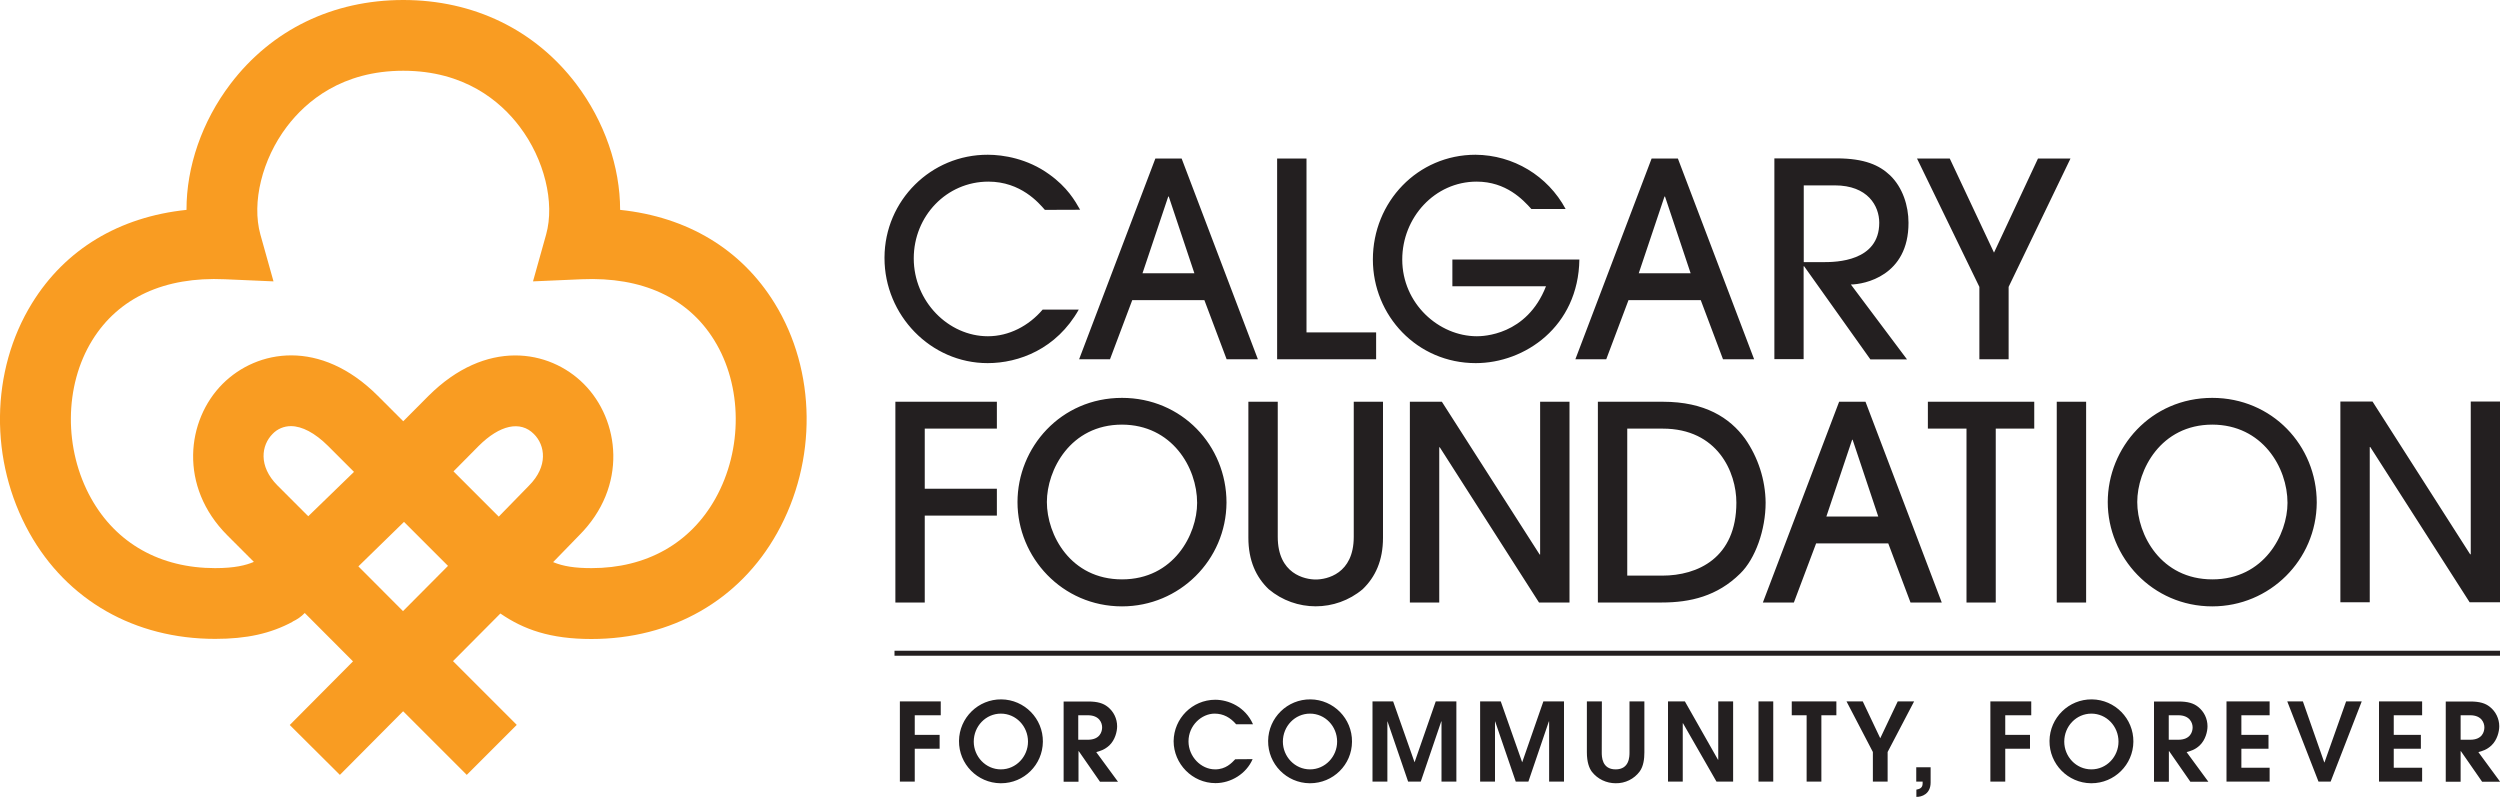
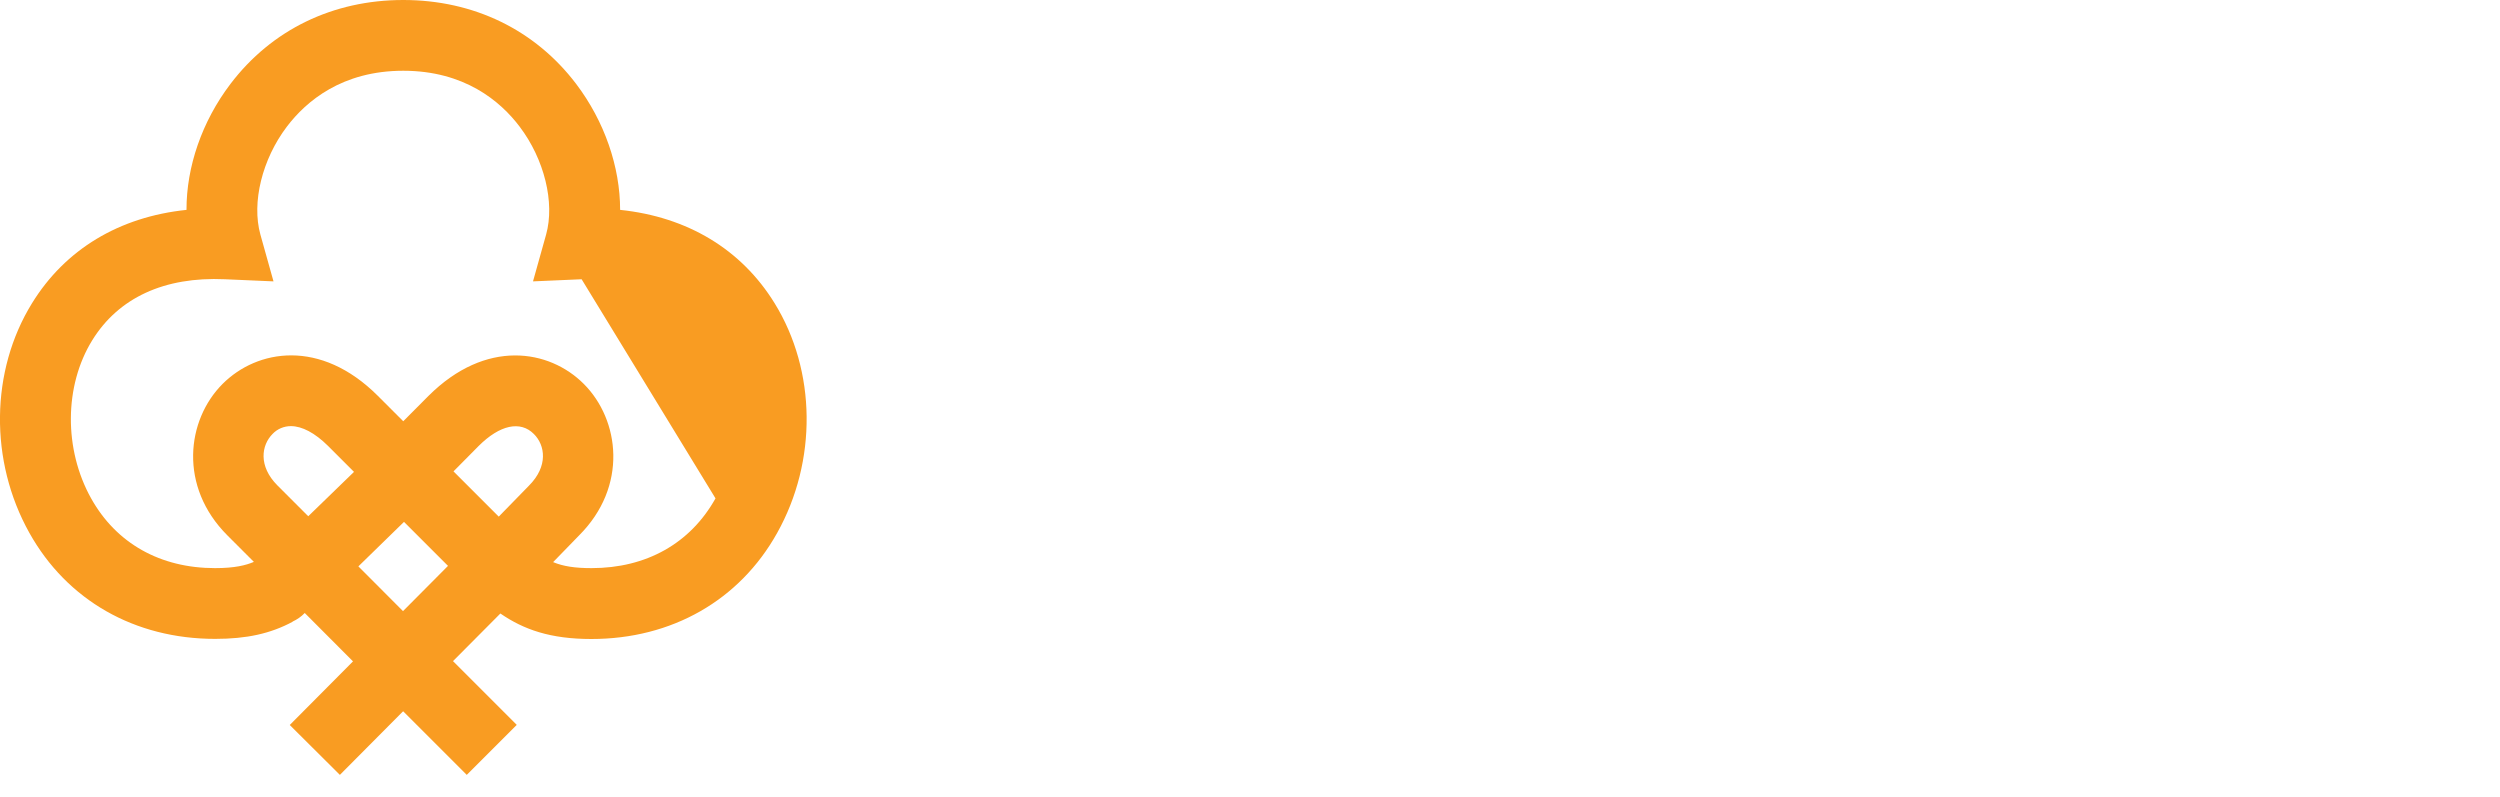
<svg xmlns="http://www.w3.org/2000/svg" width="2000" height="637.5">
-   <path d="M619.7 242.6c-26.6-43.2-69.8-69.1-123.6-74.7 0-34.3-12.4-70.7-35.2-100.8C428 23.8 378.9 0 322.6 0S217.3 23.8 184.4 67.1c-22.9 30.1-35.3 66.5-35.2 100.8-53.8 5.6-97 31.5-123.6 74.7-33.4 54.1-34.2 126.3-2.1 183.7 30.1 53.9 84.2 84.8 148.6 84.8h0c25.2 0 44.3-4.2 62-13.7l-.1-.1c3.7-1.7 7-4 9.8-6.9l38.6 38.7-50.6 50.9 40.1 39.9 50.6-50.9 50.9 50.9 40-40-51-51 37.9-38.1c18.6 12.8 39.9 20.4 72.8 20.4h0c64.3 0 118.5-30.9 148.6-84.8 32.2-57.5 31.4-129.7-2-183.8zM246.6 413l-24.7-24.7c-15.4-15.5-12.8-32.2-3.8-41.2 3.8-4 9.1-6.2 14.6-6.2 8.9 0 19.2 5.4 29.7 15.8l20.8 20.8-36.6 35.5zm75.8 75.9l-35.7-35.8 36.5-35.6 35.2 35.2-36 36.2zm100.7-100.3L399 413.3l-36.2-36.2 20.1-20.3c16.9-16.9 33.4-20.5 44.2-9.6 9 8.9 11.7 25.7-4 41.4zm149.3 10.1c-20.1 36-55.3 55.8-99.2 55.8h0c-13.1 0-22.5-1.4-30.7-4.8l20.8-21.4c39.1-39.1 32.6-92.3 3.7-121.2-27.6-27.6-78.2-36.3-124.3 9.7L322.6 337l-20.3-20.3c-46-46-96.6-37.2-124.2-9.6-28.9 28.9-35.3 82.1 3.8 121.2l21.2 21.2c-6.3 2.7-15.3 5-31 5h0c-43.9 0-79.1-19.8-99.2-55.8-21.9-39.2-21.6-90.1.9-126.5 21-34 57.7-51 106.1-48.8l38.9 1.7-10.5-37.5c-7.1-25.6 1.4-60.2 21.2-86.3 15.5-20.4 44.2-44.7 93.1-44.7s77.7 24.3 93.1 44.7c19.8 26.1 28.3 60.8 21.2 86.3l-10.5 37.5 38.9-1.7c48.5-2.1 85.1 14.8 106.1 48.8 22.6 36.5 22.9 87.3 1 126.5z" fill="#f99c22" />
-   <path d="M715.6 520.6H2000v4H715.6zm148.5-352.8c-4.1-7.2-10.2-18-24.8-28.4-17.4-12.6-36.9-15.6-49-15.6-45.5-.2-82.5 36.6-82.7 82.1v.6c0 45.6 36.9 84 82.5 84 25 0 55.1-11.3 72.9-42.8h-28.9c-11.1 13-26.9 21.3-43.8 21.3-31.5 0-59.3-27.8-59.3-62.3 0-33.9 26.3-61.4 59.7-61.4 26 0 40.4 17.1 45.2 22.6l28.2-.1zm142.2 119.6l-61-160.6h-21l-61 160.6H888l17.8-47.3h57.7l17.8 47.3h25zm-50.8-68.8H914l20.6-61.4h.4l20.5 61.4h0zm145.4 68.8v-21.5h-55.7V126.8h-23.5v160.6h79.2zm151.6-120.2c-14.3-26.6-41.9-43.2-72.1-43.4-46.2 0-82.1 37.6-82.1 83.8 0 44.9 35.4 82.9 82.3 82.9 39.1 0 82.1-29.1 82.9-82.9h-101.6V229h74.9c-15.4 39.5-50.8 40-55.3 40-30.4 0-59.7-26.1-59.7-61.4 0-33.6 26-62.3 59.5-62.3 23.7 0 37.1 14.5 43.8 21.9h27.4zm150.8 120.2l-61-160.6h-21l-61 160.6h24.7l17.8-47.3h57.8l17.8 47.3h24.9zm-50.8-68.8H1311l20.6-61.4h.4l20.5 61.4zm174.3-40.4c0-13.5-4.6-28.2-14.8-38-8.5-8-20.2-13.5-42.8-13.5h-49.7v160.6h23.4V213h.4l53 74.5h29.3l-44.9-59.9c10.6-.1 46.2-6.8 46.1-49.4h0zm-23.4 0c0 31-34.7 31.5-44.3 31.5H1443v-61.4h24.8c26.5 0 35.6 16.5 35.6 29.9h0zm103.5 109.2v-57.9l49.5-102.7h-26l-35.2 75.3-35.4-75.3h-26.2l49.9 102.7v57.9h23.4zM739.8 482v-69.5h57.7V391h-57.7v-48.1h57.7v-21.5h-81.2V482h23.5zm241.4-79.9c0-45.8-35.8-83.8-83.6-83.8-49.1 0-83.6 39.7-83.6 83.4 0 44.1 35.6 83.4 83.6 83.4 45.9 0 83.3-37 83.6-83zm-23.5.2c0 25.2-18.7 61.2-60.1 61.2-41.2 0-60.1-35.6-60.1-61.9 0-25.6 18.7-61.9 60.1-61.9 39.9.1 60.1 34.2 60.1 62.6zm148.7-80.9H1083v108.1c0 29.7-21.7 34.1-30.4 34.1s-30.4-4.4-30.4-34.1V321.4h-23.5v108.8c0 18.2 6.1 31.5 16.3 41.2 21.7 18.2 53.4 18.2 75.1 0 10.2-9.8 16.3-23 16.3-41.2V321.4zM1255.6 482V321.4h-23.5v122.2h-.4l-78.2-122.2h-25.6V482h23.5V357.8h.4l79.4 124.2h24.4zm744.4-.2V321.2h-23.4v122.2h-.5L1898 321.2h-25.7v160.6h23.5V357.6h.4l79.5 124.2h24.3zm-587.5-79.7c-.2-18.3-6-36.2-16.5-51.2-12.2-16.7-32.1-29.5-65.6-29.5h-52.1V482h51.2c22.6 0 44.3-5 62.7-23.2 12.1-11.8 20.3-35 20.3-56.7h0zm-23.4 0c0 44.3-31 58.4-59.3 58.4h-28V342.9h28.4c43.9 0 58.9 34.9 58.9 59.2h0zm164.3 79.9l-61-160.6h-21.1l-61 160.6h24.8l17.8-47.3h57.7l17.8 47.3h25zm-50.8-68.8h-41.5l20.6-61.4h.4l20.5 61.4zm94 68.8V342.9h30.8v-21.5h-85.1v21.5h30.9V482h23.4zm72.3 0V321.4h-23.5V482h23.5zm184.5-79.9c0-45.8-35.8-83.8-83.6-83.8-49.1 0-83.6 39.7-83.6 83.4 0 44.1 35.6 83.4 83.6 83.4 46 0 83.3-37 83.6-83zm-23.4.2c0 25.2-18.7 61.2-60.1 61.2-41.2 0-60.1-35.6-60.1-61.9 0-25.6 18.7-61.9 60.1-61.9 39.9.1 60.1 34.2 60.1 62.6zm-1110.1 223h11.9V599h19.9v-11.1h-19.9v-15.7h20.8v-11.1h-32.7v64.2zm114.4-31.9c.2-18.5-14.7-33.7-33.2-33.9s-33.7 14.7-33.9 33.2 14.7 33.7 33.2 33.9h.4c18.4 0 33.3-14.8 33.5-33.2zm-11.9-.1c0 11.9-9.5 22.2-21.7 22.2S779 605.2 779 593.3c0-12.3 9.6-22.4 21.7-22.4s21.7 10.1 21.7 22.4zm65.1 3c4.6-4.4 6.2-11.1 6.2-15.3 0-6.1-2.8-11.8-7.5-15.5-3.6-2.9-8.2-4.3-15.6-4.3h-19.7v64.2h11.9v-24.5h.2l17 24.5h14.4L877 601.7c3-.9 6.6-1.8 10.5-5.4h0zm-5.8-14.4c0 3.4-1.7 9.9-11.5 9.9h-7.6v-19.6h7.6c9.4 0 11.5 6.2 11.5 9.7zm106.5 25.5c-2.9 3-7.5 8.1-16.1 8.1-11.4 0-21.3-10.3-21.3-22.4 0-12.8 10.5-22.2 20.9-22.2 7.1 0 12.6 3.2 17.2 8.5h13.5c-6.2-14-19.6-19.6-30.3-19.6-18.3.1-33 14.9-33.2 33.1 0 18.1 14.9 33.6 33.5 33.6 12.3 0 24.6-7.4 29.7-19.2l-13.9.1zm93.4-14c.2-18.5-14.7-33.7-33.2-33.9s-33.7 14.7-33.9 33.2 14.7 33.7 33.2 33.9h.3c18.5 0 33.5-14.8 33.6-33.2zm-11.9-.1c0 11.9-9.5 22.2-21.7 22.2s-21.7-10.3-21.7-22.2c0-12.3 9.6-22.4 21.7-22.4s21.7 10.1 21.7 22.4zm28.3 32h11.9v-48.2h.1l16.5 48.2h10.1l16.4-48.2h.1.1v48.2h11.9v-64.2h-16.5l-16.9 48.6h-.1l-17.1-48.6H1098v64.2zm86.1 0h11.9v-48.2h.1l16.5 48.2h10.1l16.4-48.2h.1.1v48.2h11.9v-64.2h-16.5l-16.9 48.6h-.1l-17.1-48.6h-16.5v64.2zm85.4-64.2v40.8c0 7.9 1.9 12.7 4 15.5 4.6 5.9 11.6 9.2 19.1 9.2 7.6.1 14.7-3.4 19.2-9.5 3-4.2 3.7-10 3.7-15.2v-40.8h-11.9v40.8c0 3.2 0 13.6-11.1 13.6s-11.1-10.4-11.1-13.6l.1-40.8h-12zm64.9 64.2h11.8v-46.7h.2l26.8 46.7h13.3v-64.2h-11.9v46.7h-.2l-26.5-46.7h-13.5v64.2zm72.4 0h11.8v-64.2h-11.8v64.2zm38.5 0h11.8v-53.1h12v-11.1h-35.7v11.1h11.9v53.1zm53 0h11.8v-23.7l21.2-40.5h-13.1l-14 29.5-14-29.5h-13l21.1 40.5v23.7zm94 0h11.9V599h19.8v-11.1h-19.8v-15.7h20.8v-11.1h-32.7v64.2zm114.4-31.9c.2-18.5-14.7-33.7-33.2-33.9s-33.7 14.7-33.9 33.2 14.7 33.7 33.2 33.9h.3c18.4 0 33.4-14.8 33.6-33.2zm-11.9-.1c0 11.9-9.4 22.2-21.7 22.2s-21.7-10.3-21.7-22.2c0-12.3 9.6-22.4 21.7-22.4s21.7 10.1 21.7 22.4zm65 3c4.6-4.4 6.2-11.1 6.2-15.3 0-6.1-2.8-11.8-7.5-15.5-3.6-2.9-8.2-4.3-15.6-4.3h-19.7v64.2h11.9v-24.5h.2l17 24.5h14.4l-17.4-23.7c3-.9 6.7-1.8 10.5-5.4h0zm-5.7-14.4c0 3.4-1.7 9.9-11.5 9.9h-7.6v-19.6h7.6c9.3 0 11.5 6.2 11.5 9.7h0zm27.1 43.4h34.5v-11.1h-22.6V599h21.7v-11.1h-21.7v-15.7h22.6v-11.1h-34.5v64.2zm73.6 0h9.7l24.9-64.2h-12.5l-17.3 48.8h-.2l-17.1-48.8h-12.5l25 64.2zm48.4 0h34.5v-11.1H1915V599h21.7v-11.1H1915v-15.7h22.7v-11.1h-34.5v64.2zm90-29c4.6-4.4 6.2-11.1 6.2-15.3 0-6-2.8-11.8-7.5-15.5-3.6-2.9-8.2-4.3-15.6-4.3h-19.7v64.2h11.9v-24.5h.2l17 24.5h14.4l-17.4-23.7c3.1-.9 6.7-1.8 10.5-5.4zm-5.7-14.4c0 3.4-1.6 9.9-11.4 9.9h-7.6v-19.6h7.6c9.3 0 11.4 6.2 11.4 9.7zM1533 625.3h5.1v1.5c0 3.9-3 4.5-5 4.9v5.8c4.2.1 11.4-2.2 11.4-11.5v-12.2H1533v11.5z" fill="#231f20" />
+   <path d="M619.7 242.6c-26.6-43.2-69.8-69.1-123.6-74.7 0-34.3-12.4-70.7-35.2-100.8C428 23.8 378.9 0 322.6 0S217.3 23.8 184.4 67.1c-22.9 30.1-35.3 66.5-35.2 100.8-53.8 5.6-97 31.5-123.6 74.7-33.4 54.1-34.2 126.3-2.1 183.7 30.1 53.9 84.2 84.8 148.6 84.8h0c25.2 0 44.3-4.2 62-13.7l-.1-.1c3.7-1.7 7-4 9.8-6.9l38.6 38.7-50.6 50.9 40.1 39.9 50.6-50.9 50.9 50.9 40-40-51-51 37.9-38.1c18.6 12.8 39.9 20.4 72.8 20.4h0c64.3 0 118.5-30.9 148.6-84.8 32.2-57.5 31.4-129.7-2-183.8zM246.6 413l-24.7-24.7c-15.4-15.5-12.8-32.2-3.8-41.2 3.8-4 9.1-6.2 14.6-6.2 8.9 0 19.2 5.4 29.7 15.8l20.8 20.8-36.6 35.5zm75.8 75.9l-35.7-35.8 36.5-35.6 35.2 35.2-36 36.2zm100.7-100.3L399 413.3l-36.2-36.2 20.1-20.3c16.9-16.9 33.4-20.5 44.2-9.6 9 8.9 11.7 25.7-4 41.4zm149.3 10.1c-20.1 36-55.3 55.8-99.2 55.8h0c-13.1 0-22.5-1.4-30.7-4.8l20.8-21.4c39.1-39.1 32.6-92.3 3.7-121.2-27.6-27.6-78.2-36.3-124.3 9.7L322.6 337l-20.3-20.3c-46-46-96.6-37.2-124.2-9.6-28.9 28.9-35.3 82.1 3.8 121.2l21.2 21.2c-6.3 2.7-15.3 5-31 5h0c-43.9 0-79.1-19.8-99.2-55.8-21.9-39.2-21.6-90.1.9-126.5 21-34 57.7-51 106.1-48.8l38.9 1.7-10.5-37.5c-7.1-25.6 1.4-60.2 21.2-86.3 15.5-20.4 44.2-44.7 93.1-44.7s77.7 24.3 93.1 44.7c19.8 26.1 28.3 60.8 21.2 86.3l-10.5 37.5 38.9-1.7z" fill="#f99c22" />
</svg>